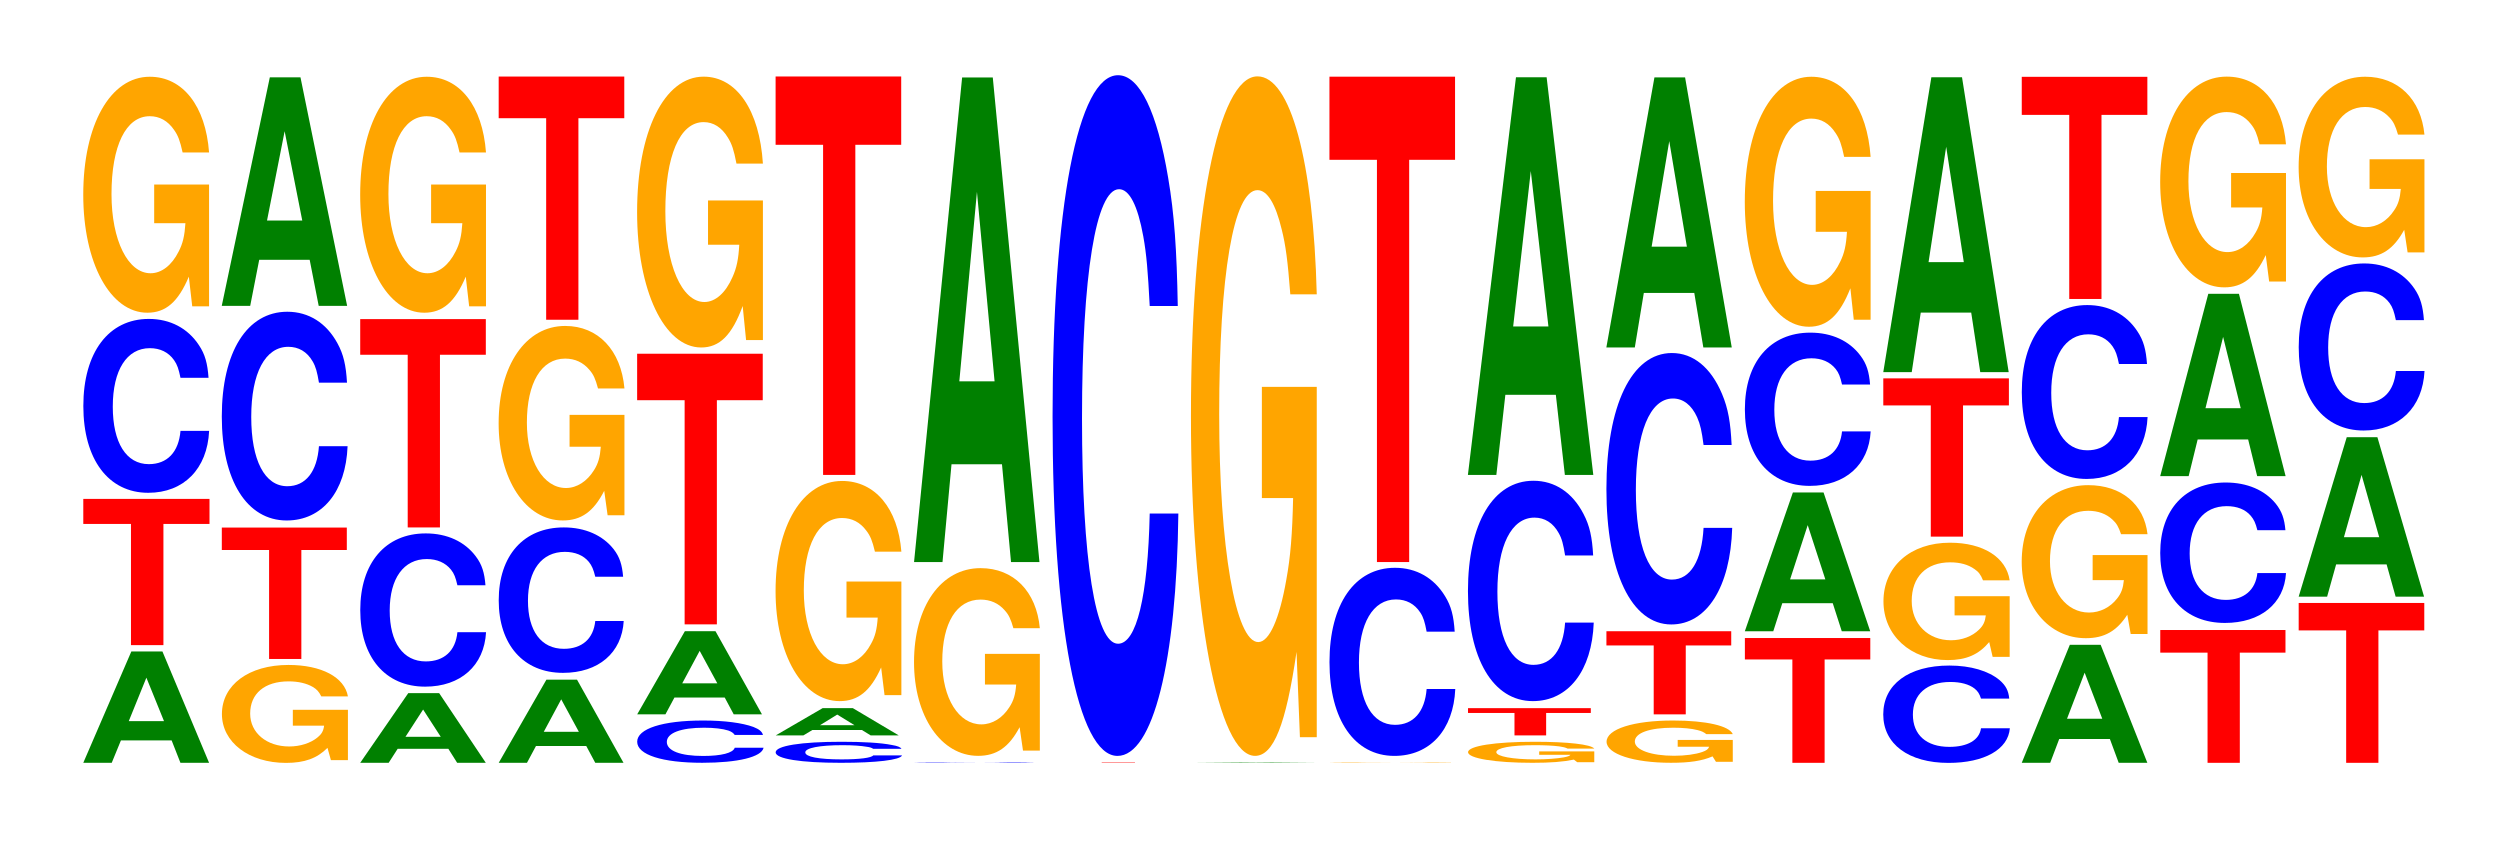
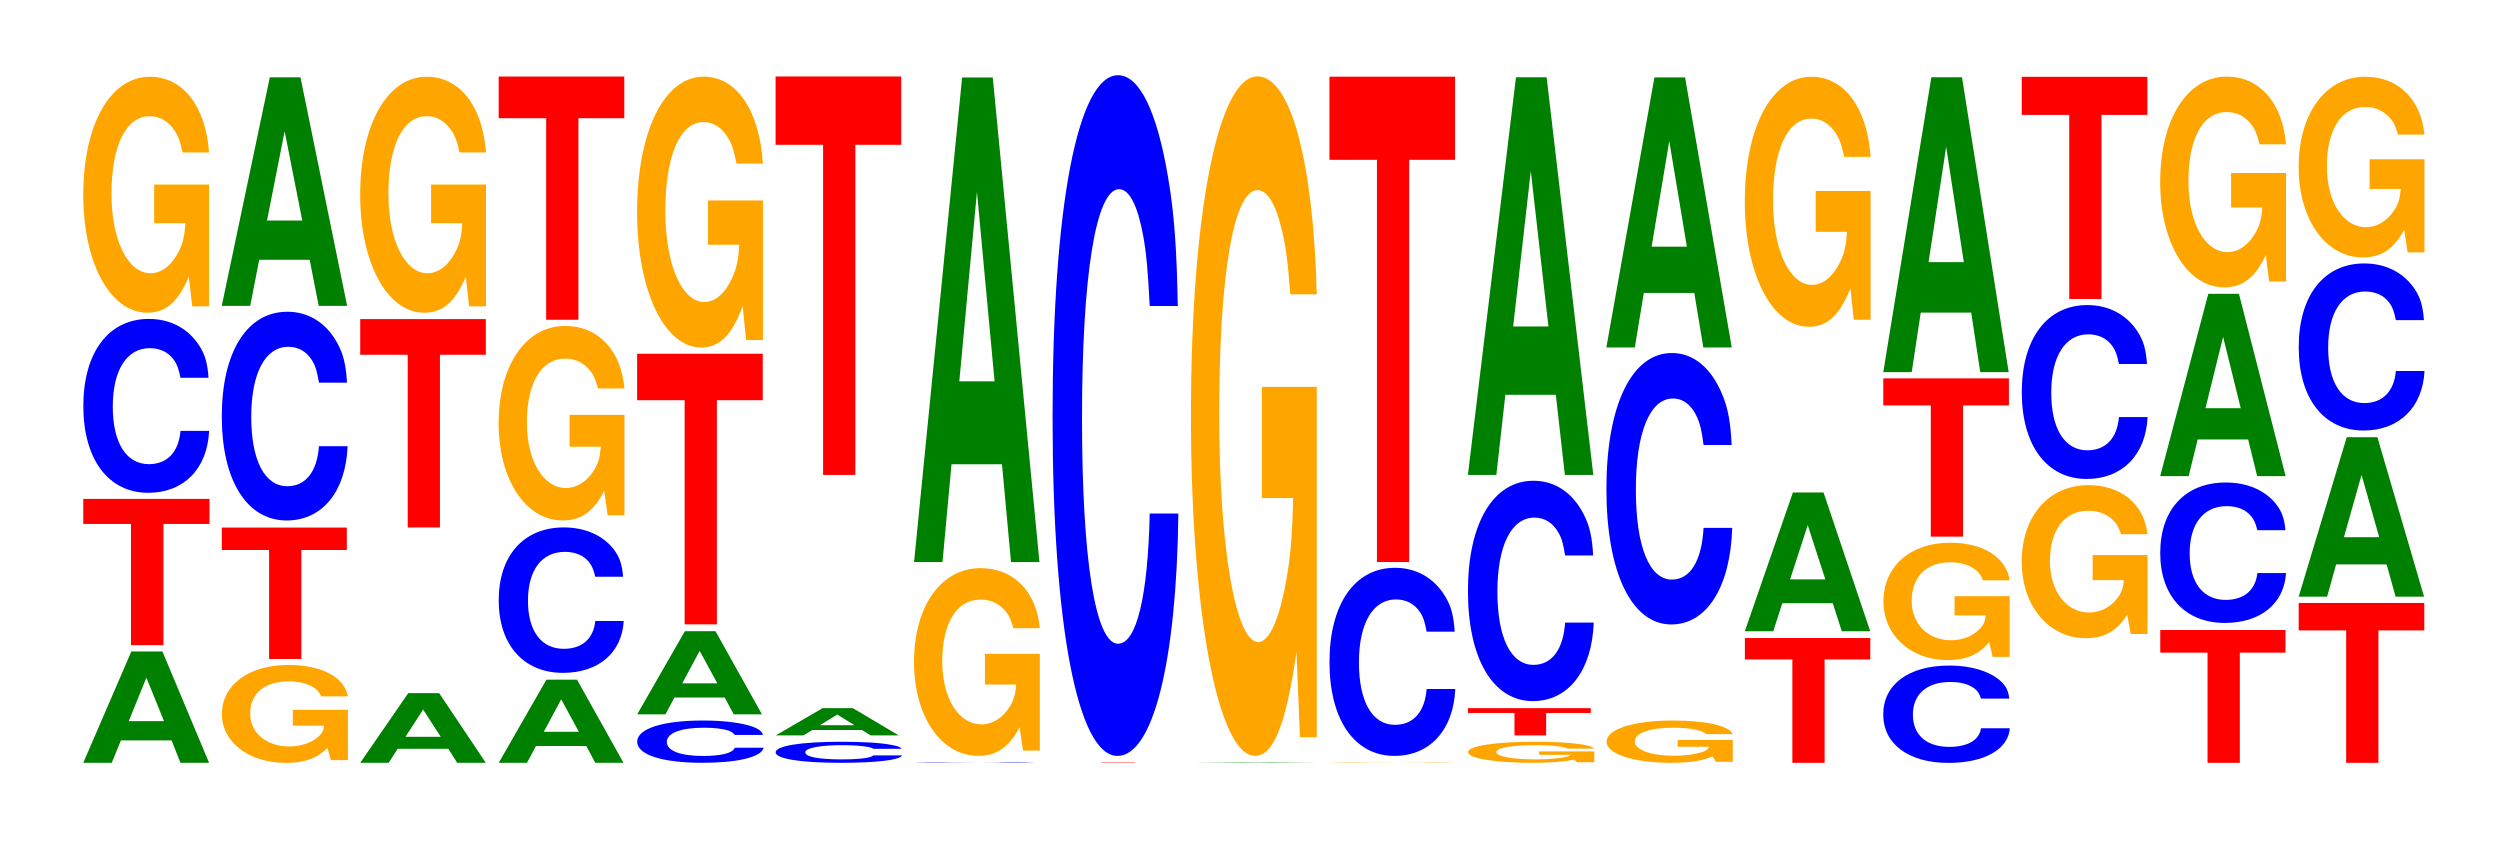
<svg xmlns="http://www.w3.org/2000/svg" xmlns:xlink="http://www.w3.org/1999/xlink" width="195pt" height="66pt" viewBox="0 0 195 66" version="1.1">
  <defs>
    <g>
      <symbol overflow="visible" id="glyph0-0">
        <path style="stroke:none;" d="M 7.266 -1.75 L 7.953 0 L 10.188 0 L 6.547 -8.688 L 4.125 -8.688 L 0.375 0 L 2.594 0 L 3.312 -1.75 Z M 6.672 -3.25 L 3.922 -3.25 L 5.297 -6.641 Z M 6.672 -3.25 " />
      </symbol>
      <symbol overflow="visible" id="glyph1-0">
        <path style="stroke:none;" d="M 6.484 -9.453 L 10.078 -9.453 L 10.078 -11.406 L 0.234 -11.406 L 0.234 -9.453 L 3.953 -9.453 L 3.953 0 L 6.484 0 Z M 6.484 -9.453 " />
      </symbol>
      <symbol overflow="visible" id="glyph2-0">
        <path style="stroke:none;" d="M 10.438 -8.562 C 10.359 -9.672 10.172 -10.391 9.688 -11.109 C 8.828 -12.422 7.453 -13.156 5.781 -13.156 C 2.641 -13.156 0.672 -10.547 0.672 -6.359 C 0.672 -2.203 2.625 0.406 5.734 0.406 C 8.5 0.406 10.344 -1.453 10.484 -4.422 L 8.25 -4.422 C 8.109 -2.766 7.219 -1.828 5.781 -1.828 C 4.016 -1.828 2.969 -3.5 2.969 -6.312 C 2.969 -9.172 4.062 -10.875 5.859 -10.875 C 6.656 -10.875 7.312 -10.562 7.75 -9.938 C 8 -9.578 8.109 -9.25 8.25 -8.562 Z M 10.438 -8.562 " />
      </symbol>
      <symbol overflow="visible" id="glyph3-0">
        <path style="stroke:none;" d="M 10.422 -9.453 L 6.141 -9.453 L 6.141 -6.438 L 8.578 -6.438 C 8.516 -5.453 8.375 -4.844 8.047 -4.219 C 7.516 -3.156 6.719 -2.531 5.859 -2.531 C 4.094 -2.531 2.812 -5.094 2.812 -8.703 C 2.812 -12.484 3.938 -14.781 5.797 -14.781 C 6.562 -14.781 7.203 -14.422 7.688 -13.719 C 8 -13.281 8.156 -12.875 8.359 -11.953 L 10.422 -11.953 C 10.156 -15.578 8.375 -17.859 5.797 -17.859 C 2.719 -17.859 0.609 -14.125 0.609 -8.656 C 0.609 -3.328 2.719 0.547 5.609 0.547 C 7.047 0.547 8.016 -0.297 8.844 -2.266 L 9.109 0.047 L 10.422 0.047 Z M 10.422 -9.453 " />
      </symbol>
      <symbol overflow="visible" id="glyph4-0">
        <path style="stroke:none;" d="M 10.453 -3.906 L 6.156 -3.906 L 6.156 -2.672 L 8.594 -2.672 C 8.547 -2.25 8.391 -2 8.078 -1.75 C 7.547 -1.312 6.734 -1.047 5.875 -1.047 C 4.109 -1.047 2.828 -2.109 2.828 -3.609 C 2.828 -5.172 3.953 -6.125 5.828 -6.125 C 6.594 -6.125 7.234 -5.969 7.719 -5.688 C 8.031 -5.5 8.188 -5.328 8.375 -4.953 L 10.453 -4.953 C 10.188 -6.453 8.391 -7.406 5.812 -7.406 C 2.719 -7.406 0.625 -5.844 0.625 -3.578 C 0.625 -1.375 2.734 0.234 5.625 0.234 C 7.078 0.234 8.047 -0.125 8.859 -0.938 L 9.125 0.016 L 10.453 0.016 Z M 10.453 -3.906 " />
      </symbol>
      <symbol overflow="visible" id="glyph5-0">
        <path style="stroke:none;" d="M 6.438 -8.5 L 9.984 -8.5 L 9.984 -10.25 L 0.234 -10.25 L 0.234 -8.5 L 3.922 -8.5 L 3.922 0 L 6.438 0 Z M 6.438 -8.5 " />
      </symbol>
      <symbol overflow="visible" id="glyph6-0">
        <path style="stroke:none;" d="M 10.438 -10.266 C 10.359 -11.609 10.172 -12.469 9.688 -13.344 C 8.828 -14.922 7.453 -15.797 5.781 -15.797 C 2.641 -15.797 0.672 -12.656 0.672 -7.625 C 0.672 -2.641 2.625 0.484 5.734 0.484 C 8.5 0.484 10.344 -1.75 10.484 -5.312 L 8.25 -5.312 C 8.109 -3.328 7.219 -2.188 5.781 -2.188 C 4.016 -2.188 2.969 -4.203 2.969 -7.594 C 2.969 -11.016 4.062 -13.062 5.859 -13.062 C 6.656 -13.062 7.312 -12.688 7.75 -11.938 C 8 -11.516 8.109 -11.109 8.25 -10.266 Z M 10.438 -10.266 " />
      </symbol>
      <symbol overflow="visible" id="glyph7-0">
        <path style="stroke:none;" d="M 7.234 -3.594 L 7.938 0 L 10.156 0 L 6.516 -17.828 L 4.125 -17.828 L 0.375 0 L 2.594 0 L 3.297 -3.594 Z M 6.656 -6.656 L 3.906 -6.656 L 5.281 -13.625 Z M 6.656 -6.656 " />
      </symbol>
      <symbol overflow="visible" id="glyph8-0">
        <path style="stroke:none;" d="M 7.25 -1.094 L 7.938 0 L 10.172 0 L 6.531 -5.438 L 4.125 -5.438 L 0.375 0 L 2.594 0 L 3.297 -1.094 Z M 6.656 -2.031 L 3.906 -2.031 L 5.281 -4.156 Z M 6.656 -2.031 " />
      </symbol>
      <symbol overflow="visible" id="glyph9-0">
-         <path style="stroke:none;" d="M 10.438 -7.547 C 10.359 -8.531 10.172 -9.156 9.688 -9.797 C 8.828 -10.953 7.453 -11.594 5.781 -11.594 C 2.641 -11.594 0.672 -9.297 0.672 -5.609 C 0.672 -1.938 2.625 0.359 5.734 0.359 C 8.5 0.359 10.344 -1.281 10.484 -3.891 L 8.25 -3.891 C 8.109 -2.438 7.219 -1.609 5.781 -1.609 C 4.016 -1.609 2.969 -3.078 2.969 -5.578 C 2.969 -8.094 4.062 -9.594 5.859 -9.594 C 6.656 -9.594 7.312 -9.312 7.75 -8.766 C 8 -8.453 8.109 -8.156 8.25 -7.547 Z M 10.438 -7.547 " />
-       </symbol>
+         </symbol>
      <symbol overflow="visible" id="glyph10-0">
        <path style="stroke:none;" d="M 6.453 -13.469 L 10.031 -13.469 L 10.031 -16.25 L 0.234 -16.25 L 0.234 -13.469 L 3.938 -13.469 L 3.938 0 L 6.453 0 Z M 6.453 -13.469 " />
      </symbol>
      <symbol overflow="visible" id="glyph11-0">
        <path style="stroke:none;" d="M 7.203 -1.312 L 7.906 0 L 10.109 0 L 6.484 -6.484 L 4.094 -6.484 L 0.375 0 L 2.578 0 L 3.281 -1.312 Z M 6.625 -2.422 L 3.891 -2.422 L 5.25 -4.953 Z M 6.625 -2.422 " />
      </symbol>
      <symbol overflow="visible" id="glyph12-0">
        <path style="stroke:none;" d="M 10.375 -7.156 C 10.297 -8.094 10.109 -8.688 9.641 -9.297 C 8.781 -10.391 7.406 -11 5.75 -11 C 2.625 -11 0.672 -8.812 0.672 -5.312 C 0.672 -1.844 2.609 0.344 5.688 0.344 C 8.453 0.344 10.281 -1.219 10.422 -3.703 L 8.203 -3.703 C 8.062 -2.312 7.172 -1.531 5.75 -1.531 C 3.984 -1.531 2.953 -2.922 2.953 -5.281 C 2.953 -7.672 4.031 -9.094 5.828 -9.094 C 6.625 -9.094 7.281 -8.828 7.703 -8.312 C 7.938 -8.016 8.062 -7.734 8.203 -7.156 Z M 10.375 -7.156 " />
      </symbol>
      <symbol overflow="visible" id="glyph13-0">
        <path style="stroke:none;" d="M 10.422 -7.781 L 6.141 -7.781 L 6.141 -5.297 L 8.578 -5.297 C 8.516 -4.484 8.375 -3.984 8.047 -3.469 C 7.516 -2.609 6.719 -2.078 5.859 -2.078 C 4.094 -2.078 2.812 -4.188 2.812 -7.172 C 2.812 -10.281 3.938 -12.172 5.797 -12.172 C 6.562 -12.172 7.203 -11.875 7.688 -11.297 C 8 -10.938 8.156 -10.609 8.359 -9.844 L 10.422 -9.844 C 10.156 -12.828 8.375 -14.719 5.797 -14.719 C 2.719 -14.719 0.609 -11.641 0.609 -7.125 C 0.609 -2.734 2.719 0.453 5.609 0.453 C 7.047 0.453 8.016 -0.234 8.844 -1.859 L 9.109 0.047 L 10.422 0.047 Z M 10.422 -7.781 " />
      </symbol>
      <symbol overflow="visible" id="glyph14-0">
        <path style="stroke:none;" d="M 6.453 -15.719 L 10.031 -15.719 L 10.031 -18.969 L 0.234 -18.969 L 0.234 -15.719 L 3.938 -15.719 L 3.938 0 L 6.453 0 Z M 6.453 -15.719 " />
      </symbol>
      <symbol overflow="visible" id="glyph15-0">
        <path style="stroke:none;" d="M 10.484 -2.078 C 10.406 -2.344 10.203 -2.516 9.734 -2.703 C 8.875 -3.016 7.484 -3.203 5.812 -3.203 C 2.641 -3.203 0.672 -2.562 0.672 -1.547 C 0.672 -0.531 2.625 0.094 5.75 0.094 C 8.531 0.094 10.391 -0.359 10.531 -1.078 L 8.281 -1.078 C 8.156 -0.672 7.234 -0.438 5.812 -0.438 C 4.031 -0.438 2.984 -0.844 2.984 -1.531 C 2.984 -2.234 4.078 -2.641 5.891 -2.641 C 6.688 -2.641 7.344 -2.562 7.781 -2.422 C 8.031 -2.328 8.156 -2.25 8.281 -2.078 Z M 10.484 -2.078 " />
      </symbol>
      <symbol overflow="visible" id="glyph16-0">
        <path style="stroke:none;" d="M 6.453 -17.484 L 10.031 -17.484 L 10.031 -21.109 L 0.234 -21.109 L 0.234 -17.484 L 3.938 -17.484 L 3.938 0 L 6.453 0 Z M 6.453 -17.484 " />
      </symbol>
      <symbol overflow="visible" id="glyph17-0">
        <path style="stroke:none;" d="M 10.422 -10.828 L 6.141 -10.828 L 6.141 -7.375 L 8.578 -7.375 C 8.516 -6.25 8.375 -5.562 8.047 -4.844 C 7.516 -3.625 6.719 -2.906 5.859 -2.906 C 4.094 -2.906 2.812 -5.828 2.812 -9.984 C 2.812 -14.312 3.938 -16.938 5.797 -16.938 C 6.562 -16.938 7.203 -16.531 7.688 -15.734 C 8 -15.234 8.156 -14.766 8.359 -13.703 L 10.422 -13.703 C 10.156 -17.859 8.375 -20.484 5.797 -20.484 C 2.719 -20.484 0.609 -16.203 0.609 -9.922 C 0.609 -3.812 2.719 0.641 5.609 0.641 C 7.047 0.641 8.016 -0.328 8.844 -2.594 L 9.109 0.062 L 10.422 0.062 Z M 10.422 -10.828 " />
      </symbol>
      <symbol overflow="visible" id="glyph18-0">
        <path style="stroke:none;" d="M 10.484 -1.047 C 10.406 -1.172 10.203 -1.266 9.734 -1.344 C 8.875 -1.516 7.484 -1.594 5.812 -1.594 C 2.641 -1.594 0.672 -1.281 0.672 -0.766 C 0.672 -0.266 2.625 0.047 5.75 0.047 C 8.531 0.047 10.391 -0.172 10.531 -0.531 L 8.281 -0.531 C 8.156 -0.344 7.234 -0.219 5.812 -0.219 C 4.031 -0.219 2.984 -0.422 2.984 -0.766 C 2.984 -1.109 4.078 -1.328 5.891 -1.328 C 6.688 -1.328 7.344 -1.281 7.781 -1.203 C 8.031 -1.172 8.156 -1.125 8.281 -1.047 Z M 10.484 -1.047 " />
      </symbol>
      <symbol overflow="visible" id="glyph19-0">
        <path style="stroke:none;" d="M 7.094 -0.422 L 7.781 0 L 9.969 0 L 6.391 -2.125 L 4.031 -2.125 L 0.375 0 L 2.531 0 L 3.234 -0.422 Z M 6.516 -0.797 L 3.828 -0.797 L 5.172 -1.625 Z M 6.516 -0.797 " />
      </symbol>
      <symbol overflow="visible" id="glyph20-0">
-         <path style="stroke:none;" d="M 10.422 -8.812 L 6.141 -8.812 L 6.141 -6 L 8.578 -6 C 8.516 -5.078 8.375 -4.516 8.047 -3.938 C 7.516 -2.938 6.719 -2.359 5.859 -2.359 C 4.094 -2.359 2.812 -4.734 2.812 -8.109 C 2.812 -11.641 3.938 -13.766 5.797 -13.766 C 6.562 -13.766 7.203 -13.438 7.688 -12.781 C 8 -12.375 8.156 -12 8.359 -11.141 L 10.422 -11.141 C 10.156 -14.516 8.375 -16.656 5.797 -16.656 C 2.719 -16.656 0.609 -13.172 0.609 -8.062 C 0.609 -3.094 2.719 0.516 5.609 0.516 C 7.047 0.516 8.016 -0.266 8.844 -2.109 L 9.109 0.047 L 10.422 0.047 Z M 10.422 -8.812 " />
-       </symbol>
+         </symbol>
      <symbol overflow="visible" id="glyph21-0">
        <path style="stroke:none;" d="M 6.453 -25.75 L 10.031 -25.75 L 10.031 -31.078 L 0.234 -31.078 L 0.234 -25.75 L 3.938 -25.75 L 3.938 0 L 6.453 0 Z M 6.453 -25.75 " />
      </symbol>
      <symbol overflow="visible" id="glyph22-0">
        <path style="stroke:none;" d="M 10.109 -0.016 C 10.031 -0.016 9.828 -0.016 9.375 -0.031 C 8.547 -0.031 7.219 -0.031 5.594 -0.031 C 2.547 -0.031 0.656 -0.031 0.656 -0.016 C 0.656 0 2.531 0 5.547 0 C 8.219 0 10.016 0 10.141 -0.016 L 7.984 -0.016 C 7.844 0 6.984 0 5.594 0 C 3.875 0 2.875 -0.016 2.875 -0.016 C 2.875 -0.016 3.922 -0.031 5.672 -0.031 C 6.438 -0.031 7.078 -0.031 7.5 -0.016 C 7.734 -0.016 7.844 -0.016 7.984 -0.016 Z M 10.109 -0.016 " />
      </symbol>
      <symbol overflow="visible" id="glyph23-0">
        <path style="stroke:none;" d="M 10.422 -7.516 L 6.141 -7.516 L 6.141 -5.125 L 8.578 -5.125 C 8.516 -4.328 8.375 -3.859 8.047 -3.359 C 7.516 -2.516 6.719 -2.016 5.859 -2.016 C 4.094 -2.016 2.812 -4.047 2.812 -6.922 C 2.812 -9.938 3.938 -11.75 5.797 -11.75 C 6.562 -11.75 7.203 -11.469 7.688 -10.906 C 8 -10.562 8.156 -10.234 8.359 -9.516 L 10.422 -9.516 C 10.156 -12.391 8.375 -14.203 5.797 -14.203 C 2.719 -14.203 0.609 -11.234 0.609 -6.875 C 0.609 -2.641 2.719 0.438 5.609 0.438 C 7.047 0.438 8.016 -0.234 8.844 -1.797 L 9.109 0.031 L 10.422 0.031 Z M 10.422 -7.516 " />
      </symbol>
      <symbol overflow="visible" id="glyph24-0">
        <path style="stroke:none;" d="M 7.234 -7.625 L 7.938 0 L 10.156 0 L 6.516 -37.797 L 4.125 -37.797 L 0.375 0 L 2.594 0 L 3.297 -7.625 Z M 6.656 -14.094 L 3.906 -14.094 L 5.281 -28.875 Z M 6.656 -14.094 " />
      </symbol>
      <symbol overflow="visible" id="glyph25-0">
        <path style="stroke:none;" d="M 6.672 -0.031 L 10.375 -0.031 L 0.25 -0.031 L 4.078 -0.031 L 4.078 0 L 6.672 0 Z M 6.672 -0.031 " />
      </symbol>
      <symbol overflow="visible" id="glyph26-0">
        <path style="stroke:none;" d="M 10.438 -33.5 C 10.359 -37.875 10.172 -40.656 9.688 -43.5 C 8.828 -48.656 7.453 -51.5 5.781 -51.5 C 2.641 -51.5 0.672 -41.281 0.672 -24.875 C 0.672 -8.625 2.625 1.594 5.734 1.594 C 8.5 1.594 10.344 -5.703 10.484 -17.312 L 8.25 -17.312 C 8.109 -10.844 7.219 -7.156 5.781 -7.156 C 4.016 -7.156 2.969 -13.688 2.969 -24.734 C 2.969 -35.938 4.062 -42.609 5.859 -42.609 C 6.656 -42.609 7.312 -41.359 7.75 -38.922 C 8 -37.531 8.109 -36.203 8.25 -33.5 Z M 10.438 -33.5 " />
      </symbol>
      <symbol overflow="visible" id="glyph27-0">
        <path style="stroke:none;" d="M 7.5 0 L 10.516 0 L 6.75 -0.031 L 4.266 -0.031 L 0.391 0 Z M 6.891 -0.016 L 4.047 -0.016 L 5.469 -0.031 Z M 6.891 -0.016 " />
      </symbol>
      <symbol overflow="visible" id="glyph28-0">
        <path style="stroke:none;" d="M 10.422 -27.188 L 6.141 -27.188 L 6.141 -18.516 L 8.578 -18.516 C 8.516 -15.672 8.375 -13.938 8.047 -12.141 C 7.516 -9.094 6.719 -7.281 5.859 -7.281 C 4.094 -7.281 2.812 -14.641 2.812 -25.047 C 2.812 -35.938 3.938 -42.531 5.797 -42.531 C 6.562 -42.531 7.203 -41.484 7.688 -39.469 C 8 -38.219 8.156 -37.047 8.359 -34.406 L 10.422 -34.406 C 10.156 -44.812 8.375 -51.406 5.797 -51.406 C 2.719 -51.406 0.609 -40.656 0.609 -24.906 C 0.609 -9.578 2.719 1.594 5.609 1.594 C 7.047 1.594 8.016 -0.828 8.844 -6.516 L 9.109 0.141 L 10.422 0.141 Z M 10.422 -27.188 " />
      </symbol>
      <symbol overflow="visible" id="glyph29-0">
-         <path style="stroke:none;" d="M 10.094 -0.016 L 5.938 -0.016 L 8.297 -0.016 C 8.25 -0.016 8.094 -0.016 7.781 0 C 7.281 0 6.5 0 5.672 0 C 3.953 0 2.719 -0.016 2.719 -0.016 C 2.719 -0.016 3.812 -0.031 5.625 -0.031 C 6.359 -0.031 6.984 -0.031 7.453 -0.016 C 7.75 -0.016 7.906 -0.016 8.094 -0.016 L 10.094 -0.016 C 9.828 -0.031 8.094 -0.031 5.609 -0.031 C 2.625 -0.031 0.594 -0.031 0.594 -0.016 C 0.594 0 2.641 0 5.438 0 C 6.828 0 7.766 0 8.562 0 L 10.094 0 Z M 10.094 -0.016 " />
+         <path style="stroke:none;" d="M 10.094 -0.016 L 5.938 -0.016 L 8.297 -0.016 C 8.25 -0.016 8.094 -0.016 7.781 0 C 3.953 0 2.719 -0.016 2.719 -0.016 C 2.719 -0.016 3.812 -0.031 5.625 -0.031 C 6.359 -0.031 6.984 -0.031 7.453 -0.016 C 7.75 -0.016 7.906 -0.016 8.094 -0.016 L 10.094 -0.016 C 9.828 -0.031 8.094 -0.031 5.609 -0.031 C 2.625 -0.031 0.594 -0.031 0.594 -0.016 C 0.594 0 2.641 0 5.438 0 C 6.828 0 7.766 0 8.562 0 L 10.094 0 Z M 10.094 -0.016 " />
      </symbol>
      <symbol overflow="visible" id="glyph30-0">
        <path style="stroke:none;" d="M 10.438 -9.25 C 10.359 -10.469 10.172 -11.234 9.688 -12.016 C 8.828 -13.438 7.453 -14.234 5.781 -14.234 C 2.641 -14.234 0.672 -11.406 0.672 -6.875 C 0.672 -2.375 2.625 0.438 5.734 0.438 C 8.5 0.438 10.344 -1.578 10.484 -4.781 L 8.25 -4.781 C 8.109 -3 7.219 -1.984 5.781 -1.984 C 4.016 -1.984 2.969 -3.781 2.969 -6.844 C 2.969 -9.922 4.062 -11.766 5.859 -11.766 C 6.656 -11.766 7.312 -11.422 7.75 -10.75 C 8 -10.375 8.109 -10 8.25 -9.25 Z M 10.438 -9.25 " />
      </symbol>
      <symbol overflow="visible" id="glyph31-0">
        <path style="stroke:none;" d="M 6.453 -31.375 L 10.031 -31.375 L 10.031 -37.859 L 0.234 -37.859 L 0.234 -31.375 L 3.938 -31.375 L 3.938 0 L 6.453 0 Z M 6.453 -31.375 " />
      </symbol>
      <symbol overflow="visible" id="glyph32-0">
        <path style="stroke:none;" d="M 10.469 -0.844 L 6.172 -0.844 L 6.172 -0.578 L 8.609 -0.578 C 8.547 -0.484 8.406 -0.438 8.078 -0.375 C 7.547 -0.281 6.734 -0.219 5.891 -0.219 C 4.109 -0.219 2.828 -0.453 2.828 -0.781 C 2.828 -1.109 3.953 -1.328 5.828 -1.328 C 6.594 -1.328 7.234 -1.297 7.734 -1.234 C 8.031 -1.188 8.203 -1.156 8.391 -1.062 L 10.469 -1.062 C 10.203 -1.391 8.406 -1.594 5.812 -1.594 C 2.719 -1.594 0.625 -1.266 0.625 -0.781 C 0.625 -0.297 2.734 0.047 5.641 0.047 C 7.078 0.047 8.047 -0.031 8.875 -0.203 L 9.141 0 L 10.469 0 Z M 10.469 -0.844 " />
      </symbol>
      <symbol overflow="visible" id="glyph33-0">
        <path style="stroke:none;" d="M 6.328 -1.75 L 9.812 -1.75 L 9.812 -2.125 L 0.234 -2.125 L 0.234 -1.75 L 3.859 -1.75 L 3.859 0 L 6.328 0 Z M 6.328 -1.75 " />
      </symbol>
      <symbol overflow="visible" id="glyph34-0">
        <path style="stroke:none;" d="M 10.438 -10.844 C 10.359 -12.266 10.172 -13.156 9.688 -14.078 C 8.828 -15.75 7.453 -16.672 5.781 -16.672 C 2.641 -16.672 0.672 -13.359 0.672 -8.062 C 0.672 -2.797 2.625 0.516 5.734 0.516 C 8.5 0.516 10.344 -1.844 10.484 -5.609 L 8.25 -5.609 C 8.109 -3.516 7.219 -2.312 5.781 -2.312 C 4.016 -2.312 2.969 -4.438 2.969 -8.016 C 2.969 -11.625 4.062 -13.797 5.859 -13.797 C 6.656 -13.797 7.312 -13.391 7.75 -12.594 C 8 -12.156 8.109 -11.719 8.25 -10.844 Z M 10.438 -10.844 " />
      </symbol>
      <symbol overflow="visible" id="glyph35-0">
        <path style="stroke:none;" d="M 7.234 -6.25 L 7.938 0 L 10.156 0 L 6.516 -31.016 L 4.125 -31.016 L 0.375 0 L 2.594 0 L 3.297 -6.25 Z M 6.656 -11.578 L 3.906 -11.578 L 5.281 -23.703 Z M 6.656 -11.578 " />
      </symbol>
      <symbol overflow="visible" id="glyph36-0">
        <path style="stroke:none;" d="M 10.469 -1.688 L 6.172 -1.688 L 6.172 -1.156 L 8.625 -1.156 C 8.562 -0.969 8.406 -0.859 8.094 -0.75 C 7.562 -0.562 6.75 -0.453 5.891 -0.453 C 4.109 -0.453 2.828 -0.906 2.828 -1.562 C 2.828 -2.234 3.969 -2.641 5.828 -2.641 C 6.594 -2.641 7.25 -2.578 7.734 -2.453 C 8.047 -2.375 8.203 -2.297 8.406 -2.141 L 10.469 -2.141 C 10.203 -2.781 8.406 -3.203 5.812 -3.203 C 2.719 -3.203 0.625 -2.531 0.625 -1.547 C 0.625 -0.594 2.734 0.094 5.641 0.094 C 7.094 0.094 8.062 -0.047 8.891 -0.406 L 9.156 0.016 L 10.469 0.016 Z M 10.469 -1.688 " />
      </symbol>
      <symbol overflow="visible" id="glyph37-0">
-         <path style="stroke:none;" d="M 6.422 -5.375 L 9.969 -5.375 L 9.969 -6.484 L 0.234 -6.484 L 0.234 -5.375 L 3.922 -5.375 L 3.922 0 L 6.422 0 Z M 6.422 -5.375 " />
-       </symbol>
+         </symbol>
      <symbol overflow="visible" id="glyph38-0">
        <path style="stroke:none;" d="M 10.438 -13.359 C 10.359 -15.094 10.172 -16.203 9.688 -17.344 C 8.828 -19.391 7.453 -20.531 5.781 -20.531 C 2.641 -20.531 0.672 -16.453 0.672 -9.922 C 0.672 -3.438 2.625 0.641 5.734 0.641 C 8.5 0.641 10.344 -2.266 10.484 -6.891 L 8.25 -6.891 C 8.109 -4.328 7.219 -2.859 5.781 -2.859 C 4.016 -2.859 2.969 -5.453 2.969 -9.859 C 2.969 -14.328 4.062 -16.984 5.859 -16.984 C 6.656 -16.984 7.312 -16.484 7.75 -15.516 C 8 -14.953 8.109 -14.438 8.25 -13.359 Z M 10.438 -13.359 " />
      </symbol>
      <symbol overflow="visible" id="glyph39-0">
        <path style="stroke:none;" d="M 7.234 -4.25 L 7.938 0 L 10.156 0 L 6.516 -21.062 L 4.125 -21.062 L 0.375 0 L 2.594 0 L 3.297 -4.25 Z M 6.656 -7.859 L 3.906 -7.859 L 5.281 -16.094 Z M 6.656 -7.859 " />
      </symbol>
      <symbol overflow="visible" id="glyph40-0">
        <path style="stroke:none;" d="M 6.453 -8.062 L 10.016 -8.062 L 10.016 -9.734 L 0.234 -9.734 L 0.234 -8.062 L 3.938 -8.062 L 3.938 0 L 6.453 0 Z M 6.453 -8.062 " />
      </symbol>
      <symbol overflow="visible" id="glyph41-0">
        <path style="stroke:none;" d="M 7.234 -2.188 L 7.938 0 L 10.156 0 L 6.516 -10.828 L 4.125 -10.828 L 0.375 0 L 2.594 0 L 3.297 -2.188 Z M 6.656 -4.047 L 3.906 -4.047 L 5.281 -8.281 Z M 6.656 -4.047 " />
      </symbol>
      <symbol overflow="visible" id="glyph42-0">
        <path style="stroke:none;" d="M 10.422 -10 L 6.141 -10 L 6.141 -6.812 L 8.578 -6.812 C 8.516 -5.766 8.375 -5.125 8.047 -4.469 C 7.516 -3.344 6.719 -2.672 5.859 -2.672 C 4.094 -2.672 2.812 -5.391 2.812 -9.219 C 2.812 -13.219 3.938 -15.641 5.797 -15.641 C 6.562 -15.641 7.203 -15.266 7.688 -14.516 C 8 -14.062 8.156 -13.625 8.359 -12.656 L 10.422 -12.656 C 10.156 -16.484 8.375 -18.906 5.797 -18.906 C 2.719 -18.906 0.609 -14.953 0.609 -9.156 C 0.609 -3.516 2.719 0.594 5.609 0.594 C 7.047 0.594 8.016 -0.312 8.844 -2.406 L 9.109 0.047 L 10.422 0.047 Z M 10.422 -10 " />
      </symbol>
      <symbol overflow="visible" id="glyph43-0">
        <path style="stroke:none;" d="M 10.5 -4.781 C 10.438 -5.406 10.234 -5.797 9.75 -6.219 C 8.891 -6.938 7.5 -7.359 5.828 -7.359 C 2.656 -7.359 0.672 -5.891 0.672 -3.547 C 0.672 -1.234 2.641 0.234 5.766 0.234 C 8.547 0.234 10.422 -0.812 10.547 -2.469 L 8.297 -2.469 C 8.172 -1.547 7.25 -1.016 5.828 -1.016 C 4.031 -1.016 2.984 -1.953 2.984 -3.531 C 2.984 -5.125 4.078 -6.078 5.906 -6.078 C 6.703 -6.078 7.359 -5.906 7.797 -5.562 C 8.047 -5.359 8.172 -5.172 8.297 -4.781 Z M 10.5 -4.781 " />
      </symbol>
      <symbol overflow="visible" id="glyph44-0">
        <path style="stroke:none;" d="M 10.469 -4.703 L 6.172 -4.703 L 6.172 -3.203 L 8.609 -3.203 C 8.547 -2.703 8.406 -2.406 8.078 -2.094 C 7.547 -1.562 6.734 -1.266 5.891 -1.266 C 4.109 -1.266 2.828 -2.531 2.828 -4.328 C 2.828 -6.203 3.953 -7.344 5.828 -7.344 C 6.594 -7.344 7.234 -7.172 7.734 -6.812 C 8.031 -6.609 8.203 -6.406 8.391 -5.938 L 10.469 -5.938 C 10.203 -7.734 8.406 -8.875 5.812 -8.875 C 2.719 -8.875 0.625 -7.016 0.625 -4.297 C 0.625 -1.656 2.734 0.281 5.641 0.281 C 7.078 0.281 8.047 -0.141 8.875 -1.125 L 9.141 0.031 L 10.469 0.031 Z M 10.469 -4.703 " />
      </symbol>
      <symbol overflow="visible" id="glyph45-0">
        <path style="stroke:none;" d="M 6.453 -10.234 L 10.031 -10.234 L 10.031 -12.344 L 0.234 -12.344 L 0.234 -10.234 L 3.938 -10.234 L 3.938 0 L 6.453 0 Z M 6.453 -10.234 " />
      </symbol>
      <symbol overflow="visible" id="glyph46-0">
        <path style="stroke:none;" d="M 7.234 -4.641 L 7.938 0 L 10.156 0 L 6.516 -23 L 4.125 -23 L 0.375 0 L 2.594 0 L 3.297 -4.641 Z M 6.656 -8.578 L 3.906 -8.578 L 5.281 -17.578 Z M 6.656 -8.578 " />
      </symbol>
      <symbol overflow="visible" id="glyph47-0">
-         <path style="stroke:none;" d="M 7.25 -1.859 L 7.938 0 L 10.172 0 L 6.531 -9.203 L 4.125 -9.203 L 0.375 0 L 2.594 0 L 3.297 -1.859 Z M 6.656 -3.438 L 3.906 -3.438 L 5.281 -7.031 Z M 6.656 -3.438 " />
-       </symbol>
+         </symbol>
      <symbol overflow="visible" id="glyph48-0">
        <path style="stroke:none;" d="M 10.422 -6.125 L 6.141 -6.125 L 6.141 -4.172 L 8.578 -4.172 C 8.516 -3.531 8.375 -3.141 8.047 -2.734 C 7.516 -2.047 6.719 -1.641 5.859 -1.641 C 4.094 -1.641 2.812 -3.297 2.812 -5.641 C 2.812 -8.094 3.938 -9.578 5.797 -9.578 C 6.562 -9.578 7.203 -9.344 7.688 -8.891 C 8 -8.609 8.156 -8.344 8.359 -7.75 L 10.422 -7.75 C 10.156 -10.094 8.375 -11.578 5.797 -11.578 C 2.719 -11.578 0.609 -9.156 0.609 -5.609 C 0.609 -2.156 2.719 0.359 5.609 0.359 C 7.047 0.359 8.016 -0.188 8.844 -1.469 L 9.109 0.031 L 10.422 0.031 Z M 10.422 -6.125 " />
      </symbol>
      <symbol overflow="visible" id="glyph49-0">
        <path style="stroke:none;" d="M 6.453 -14.359 L 10.031 -14.359 L 10.031 -17.328 L 0.234 -17.328 L 0.234 -14.359 L 3.938 -14.359 L 3.938 0 L 6.453 0 Z M 6.453 -14.359 " />
      </symbol>
      <symbol overflow="visible" id="glyph50-0">
        <path style="stroke:none;" d="M 6.438 -8.594 L 10 -8.594 L 10 -10.359 L 0.234 -10.359 L 0.234 -8.594 L 3.922 -8.594 L 3.922 0 L 6.438 0 Z M 6.438 -8.594 " />
      </symbol>
      <symbol overflow="visible" id="glyph51-0">
        <path style="stroke:none;" d="M 10.438 -6.906 C 10.359 -7.812 10.156 -8.375 9.688 -8.969 C 8.828 -10.031 7.453 -10.625 5.781 -10.625 C 2.625 -10.625 0.672 -8.516 0.672 -5.125 C 0.672 -1.781 2.609 0.328 5.719 0.328 C 8.484 0.328 10.344 -1.172 10.484 -3.562 L 8.25 -3.562 C 8.109 -2.234 7.203 -1.469 5.781 -1.469 C 4 -1.469 2.969 -2.828 2.969 -5.094 C 2.969 -7.406 4.047 -8.781 5.859 -8.781 C 6.656 -8.781 7.312 -8.531 7.734 -8.031 C 7.984 -7.734 8.109 -7.469 8.25 -6.906 Z M 10.438 -6.906 " />
      </symbol>
      <symbol overflow="visible" id="glyph52-0">
        <path style="stroke:none;" d="M 7.234 -2.859 L 7.938 0 L 10.156 0 L 6.516 -14.219 L 4.125 -14.219 L 0.375 0 L 2.594 0 L 3.297 -2.859 Z M 6.656 -5.297 L 3.906 -5.297 L 5.281 -10.859 Z M 6.656 -5.297 " />
      </symbol>
      <symbol overflow="visible" id="glyph53-0">
        <path style="stroke:none;" d="M 10.422 -8.422 L 6.141 -8.422 L 6.141 -5.734 L 8.578 -5.734 C 8.516 -4.859 8.375 -4.328 8.047 -3.766 C 7.516 -2.812 6.719 -2.25 5.859 -2.25 C 4.094 -2.25 2.812 -4.531 2.812 -7.766 C 2.812 -11.141 3.938 -13.172 5.797 -13.172 C 6.562 -13.172 7.203 -12.859 7.688 -12.234 C 8 -11.844 8.156 -11.484 8.359 -10.656 L 10.422 -10.656 C 10.156 -13.891 8.375 -15.938 5.797 -15.938 C 2.719 -15.938 0.609 -12.594 0.609 -7.719 C 0.609 -2.969 2.719 0.5 5.609 0.5 C 7.047 0.5 8.016 -0.266 8.844 -2.016 L 9.109 0.047 L 10.422 0.047 Z M 10.422 -8.422 " />
      </symbol>
      <symbol overflow="visible" id="glyph54-0">
        <path style="stroke:none;" d="M 6.453 -10.328 L 10.031 -10.328 L 10.031 -12.469 L 0.234 -12.469 L 0.234 -10.328 L 3.938 -10.328 L 3.938 0 L 6.453 0 Z M 6.453 -10.328 " />
      </symbol>
      <symbol overflow="visible" id="glyph55-0">
        <path style="stroke:none;" d="M 7.234 -2.516 L 7.938 0 L 10.156 0 L 6.516 -12.438 L 4.125 -12.438 L 0.375 0 L 2.594 0 L 3.297 -2.516 Z M 6.656 -4.641 L 3.906 -4.641 L 5.281 -9.5 Z M 6.656 -4.641 " />
      </symbol>
      <symbol overflow="visible" id="glyph56-0">
        <path style="stroke:none;" d="M 10.438 -8.219 C 10.359 -9.297 10.172 -9.984 9.688 -10.688 C 8.828 -11.938 7.453 -12.641 5.781 -12.641 C 2.641 -12.641 0.672 -10.141 0.672 -6.109 C 0.672 -2.109 2.625 0.391 5.734 0.391 C 8.5 0.391 10.344 -1.406 10.484 -4.25 L 8.25 -4.25 C 8.109 -2.656 7.219 -1.75 5.781 -1.75 C 4.016 -1.75 2.969 -3.359 2.969 -6.078 C 2.969 -8.828 4.062 -10.453 5.859 -10.453 C 6.656 -10.453 7.312 -10.156 7.75 -9.562 C 8 -9.219 8.109 -8.891 8.25 -8.219 Z M 10.438 -8.219 " />
      </symbol>
      <symbol overflow="visible" id="glyph57-0">
        <path style="stroke:none;" d="M 10.422 -7.234 L 6.141 -7.234 L 6.141 -4.922 L 8.578 -4.922 C 8.516 -4.172 8.375 -3.703 8.047 -3.234 C 7.516 -2.422 6.719 -1.938 5.859 -1.938 C 4.094 -1.938 2.812 -3.891 2.812 -6.656 C 2.812 -9.562 3.938 -11.312 5.797 -11.312 C 6.562 -11.312 7.203 -11.031 7.688 -10.5 C 8 -10.172 8.156 -9.859 8.359 -9.156 L 10.422 -9.156 C 10.156 -11.922 8.375 -13.672 5.797 -13.672 C 2.719 -13.672 0.609 -10.812 0.609 -6.625 C 0.609 -2.547 2.719 0.422 5.609 0.422 C 7.047 0.422 8.016 -0.219 8.844 -1.734 L 9.109 0.031 L 10.422 0.031 Z M 10.422 -7.234 " />
      </symbol>
    </g>
    <clipPath id="clip1">
      <path d="M 0 66 L 0 0 L 194.879 0 L 194.879 66 Z M 0 66 " />
    </clipPath>
  </defs>
  <g id="surface1">
    <g clip-path="url(#clip1)" clip-rule="nonzero">
      <g style="fill:rgb(0%,50.194%,0%);fill-opacity:1;">
        <use xlink:href="#glyph0-0" x="6.121" y="59.5" />
      </g>
      <g style="fill:rgb(100%,0%,0%);fill-opacity:1;">
        <use xlink:href="#glyph1-0" x="6.263" y="50.32" />
      </g>
      <g style="fill:rgb(0%,0%,100%);fill-opacity:1;">
        <use xlink:href="#glyph2-0" x="5.828" y="38.032" />
      </g>
      <g style="fill:rgb(100%,64.647%,0%);fill-opacity:1;">
        <use xlink:href="#glyph3-0" x="5.885" y="23.845" />
      </g>
      <g style="fill:rgb(100%,64.647%,0%);fill-opacity:1;">
        <use xlink:href="#glyph4-0" x="16.685" y="59.272" />
      </g>
      <g style="fill:rgb(100%,0%,0%);fill-opacity:1;">
        <use xlink:href="#glyph5-0" x="17.067" y="51.4" />
      </g>
      <g style="fill:rgb(0%,0%,100%);fill-opacity:1;">
        <use xlink:href="#glyph6-0" x="16.628" y="40.113" />
      </g>
      <g style="fill:rgb(0%,50.194%,0%);fill-opacity:1;">
        <use xlink:href="#glyph7-0" x="16.921" y="23.86" />
      </g>
      <g style="fill:rgb(0%,50.194%,0%);fill-opacity:1;">
        <use xlink:href="#glyph8-0" x="27.721" y="59.5" />
      </g>
      <g style="fill:rgb(0%,0%,100%);fill-opacity:1;">
        <use xlink:href="#glyph9-0" x="27.428" y="53.2" />
      </g>
      <g style="fill:rgb(100%,0%,0%);fill-opacity:1;">
        <use xlink:href="#glyph10-0" x="27.863" y="41.14" />
      </g>
      <g style="fill:rgb(100%,64.647%,0%);fill-opacity:1;">
        <use xlink:href="#glyph3-0" x="27.485" y="23.845" />
      </g>
      <g style="fill:rgb(0%,50.194%,0%);fill-opacity:1;">
        <use xlink:href="#glyph11-0" x="38.525" y="59.5" />
      </g>
      <g style="fill:rgb(0%,0%,100%);fill-opacity:1;">
        <use xlink:href="#glyph12-0" x="38.228" y="52.139" />
      </g>
      <g style="fill:rgb(100%,64.647%,0%);fill-opacity:1;">
        <use xlink:href="#glyph13-0" x="38.285" y="40.143" />
      </g>
      <g style="fill:rgb(100%,0%,0%);fill-opacity:1;">
        <use xlink:href="#glyph14-0" x="38.663" y="24.94" />
      </g>
      <g style="fill:rgb(0%,0%,100%);fill-opacity:1;">
        <use xlink:href="#glyph15-0" x="49.028" y="59.403" />
      </g>
      <g style="fill:rgb(0%,50.194%,0%);fill-opacity:1;">
        <use xlink:href="#glyph11-0" x="49.325" y="55.72" />
      </g>
      <g style="fill:rgb(100%,0%,0%);fill-opacity:1;">
        <use xlink:href="#glyph16-0" x="49.463" y="48.7" />
      </g>
      <g style="fill:rgb(100%,64.647%,0%);fill-opacity:1;">
        <use xlink:href="#glyph17-0" x="49.085" y="26.463" />
      </g>
      <g style="fill:rgb(0%,0%,100%);fill-opacity:1;">
        <use xlink:href="#glyph18-0" x="59.828" y="59.452" />
      </g>
      <g style="fill:rgb(0%,50.194%,0%);fill-opacity:1;">
        <use xlink:href="#glyph19-0" x="60.132" y="57.361" />
      </g>
      <g style="fill:rgb(100%,64.647%,0%);fill-opacity:1;">
        <use xlink:href="#glyph20-0" x="59.885" y="54.171" />
      </g>
      <g style="fill:rgb(100%,0%,0%);fill-opacity:1;">
        <use xlink:href="#glyph21-0" x="60.263" y="37.044" />
      </g>
      <g style="fill:rgb(0%,0%,100%);fill-opacity:1;">
        <use xlink:href="#glyph22-0" x="70.628" y="59.5" />
      </g>
      <g style="fill:rgb(100%,64.647%,0%);fill-opacity:1;">
        <use xlink:href="#glyph23-0" x="70.685" y="58.518" />
      </g>
      <g style="fill:rgb(0%,50.194%,0%);fill-opacity:1;">
        <use xlink:href="#glyph24-0" x="70.921" y="43.84" />
      </g>
      <g style="fill:rgb(100%,0%,0%);fill-opacity:1;">
        <use xlink:href="#glyph25-0" x="81.856" y="59.5" />
      </g>
      <g style="fill:rgb(0%,0%,100%);fill-opacity:1;">
        <use xlink:href="#glyph26-0" x="81.428" y="57.367" />
      </g>
      <g style="fill:rgb(0%,50.194%,0%);fill-opacity:1;">
        <use xlink:href="#glyph27-0" x="92.498" y="59.5" />
      </g>
      <g style="fill:rgb(100%,64.647%,0%);fill-opacity:1;">
        <use xlink:href="#glyph28-0" x="92.285" y="57.363" />
      </g>
      <g style="fill:rgb(100%,64.647%,0%);fill-opacity:1;">
        <use xlink:href="#glyph29-0" x="103.085" y="59.5" />
      </g>
      <g style="fill:rgb(0%,0%,100%);fill-opacity:1;">
        <use xlink:href="#glyph30-0" x="103.028" y="58.522" />
      </g>
      <g style="fill:rgb(100%,0%,0%);fill-opacity:1;">
        <use xlink:href="#glyph31-0" x="103.463" y="43.84" />
      </g>
      <g style="fill:rgb(100%,64.647%,0%);fill-opacity:1;">
        <use xlink:href="#glyph32-0" x="113.885" y="59.452" />
      </g>
      <g style="fill:rgb(100%,0%,0%);fill-opacity:1;">
        <use xlink:href="#glyph33-0" x="114.271" y="57.361" />
      </g>
      <g style="fill:rgb(0%,0%,100%);fill-opacity:1;">
        <use xlink:href="#glyph34-0" x="113.828" y="54.171" />
      </g>
      <g style="fill:rgb(0%,50.194%,0%);fill-opacity:1;">
        <use xlink:href="#glyph35-0" x="114.121" y="37.044" />
      </g>
      <g style="fill:rgb(100%,64.647%,0%);fill-opacity:1;">
        <use xlink:href="#glyph36-0" x="124.688" y="59.403" />
      </g>
      <g style="fill:rgb(100%,0%,0%);fill-opacity:1;">
        <use xlink:href="#glyph37-0" x="125.067" y="55.72" />
      </g>
      <g style="fill:rgb(0%,0%,100%);fill-opacity:1;">
        <use xlink:href="#glyph38-0" x="124.628" y="48.067" />
      </g>
      <g style="fill:rgb(0%,50.194%,0%);fill-opacity:1;">
        <use xlink:href="#glyph39-0" x="124.921" y="27.1" />
      </g>
      <g style="fill:rgb(100%,0%,0%);fill-opacity:1;">
        <use xlink:href="#glyph40-0" x="135.867" y="59.5" />
      </g>
      <g style="fill:rgb(0%,50.194%,0%);fill-opacity:1;">
        <use xlink:href="#glyph41-0" x="135.721" y="49.24" />
      </g>
      <g style="fill:rgb(0%,0%,100%);fill-opacity:1;">
        <use xlink:href="#glyph9-0" x="135.428" y="37.54" />
      </g>
      <g style="fill:rgb(100%,64.647%,0%);fill-opacity:1;">
        <use xlink:href="#glyph42-0" x="135.485" y="24.892" />
      </g>
      <g style="fill:rgb(0%,0%,100%);fill-opacity:1;">
        <use xlink:href="#glyph43-0" x="146.221" y="59.272" />
      </g>
      <g style="fill:rgb(100%,64.647%,0%);fill-opacity:1;">
        <use xlink:href="#glyph44-0" x="146.285" y="51.206" />
      </g>
      <g style="fill:rgb(100%,0%,0%);fill-opacity:1;">
        <use xlink:href="#glyph45-0" x="146.663" y="41.857" />
      </g>
      <g style="fill:rgb(0%,50.194%,0%);fill-opacity:1;">
        <use xlink:href="#glyph46-0" x="146.521" y="29.025" />
      </g>
      <g style="fill:rgb(0%,50.194%,0%);fill-opacity:1;">
        <use xlink:href="#glyph47-0" x="157.321" y="59.5" />
      </g>
      <g style="fill:rgb(100%,64.647%,0%);fill-opacity:1;">
        <use xlink:href="#glyph48-0" x="157.085" y="49.42" />
      </g>
      <g style="fill:rgb(0%,0%,100%);fill-opacity:1;">
        <use xlink:href="#glyph2-0" x="157.028" y="36.952" />
      </g>
      <g style="fill:rgb(100%,0%,0%);fill-opacity:1;">
        <use xlink:href="#glyph49-0" x="157.463" y="23.32" />
      </g>
      <g style="fill:rgb(100%,0%,0%);fill-opacity:1;">
        <use xlink:href="#glyph50-0" x="168.267" y="59.5" />
      </g>
      <g style="fill:rgb(0%,0%,100%);fill-opacity:1;">
        <use xlink:href="#glyph51-0" x="167.825" y="48.261" />
      </g>
      <g style="fill:rgb(0%,50.194%,0%);fill-opacity:1;">
        <use xlink:href="#glyph52-0" x="168.121" y="37.136" />
      </g>
      <g style="fill:rgb(100%,64.647%,0%);fill-opacity:1;">
        <use xlink:href="#glyph53-0" x="167.885" y="21.914" />
      </g>
      <g style="fill:rgb(100%,0%,0%);fill-opacity:1;">
        <use xlink:href="#glyph54-0" x="179.063" y="59.5" />
      </g>
      <g style="fill:rgb(0%,50.194%,0%);fill-opacity:1;">
        <use xlink:href="#glyph55-0" x="178.921" y="46.54" />
      </g>
      <g style="fill:rgb(0%,0%,100%);fill-opacity:1;">
        <use xlink:href="#glyph56-0" x="178.628" y="33.19" />
      </g>
      <g style="fill:rgb(100%,64.647%,0%);fill-opacity:1;">
        <use xlink:href="#glyph57-0" x="178.685" y="19.657" />
      </g>
    </g>
  </g>
</svg>